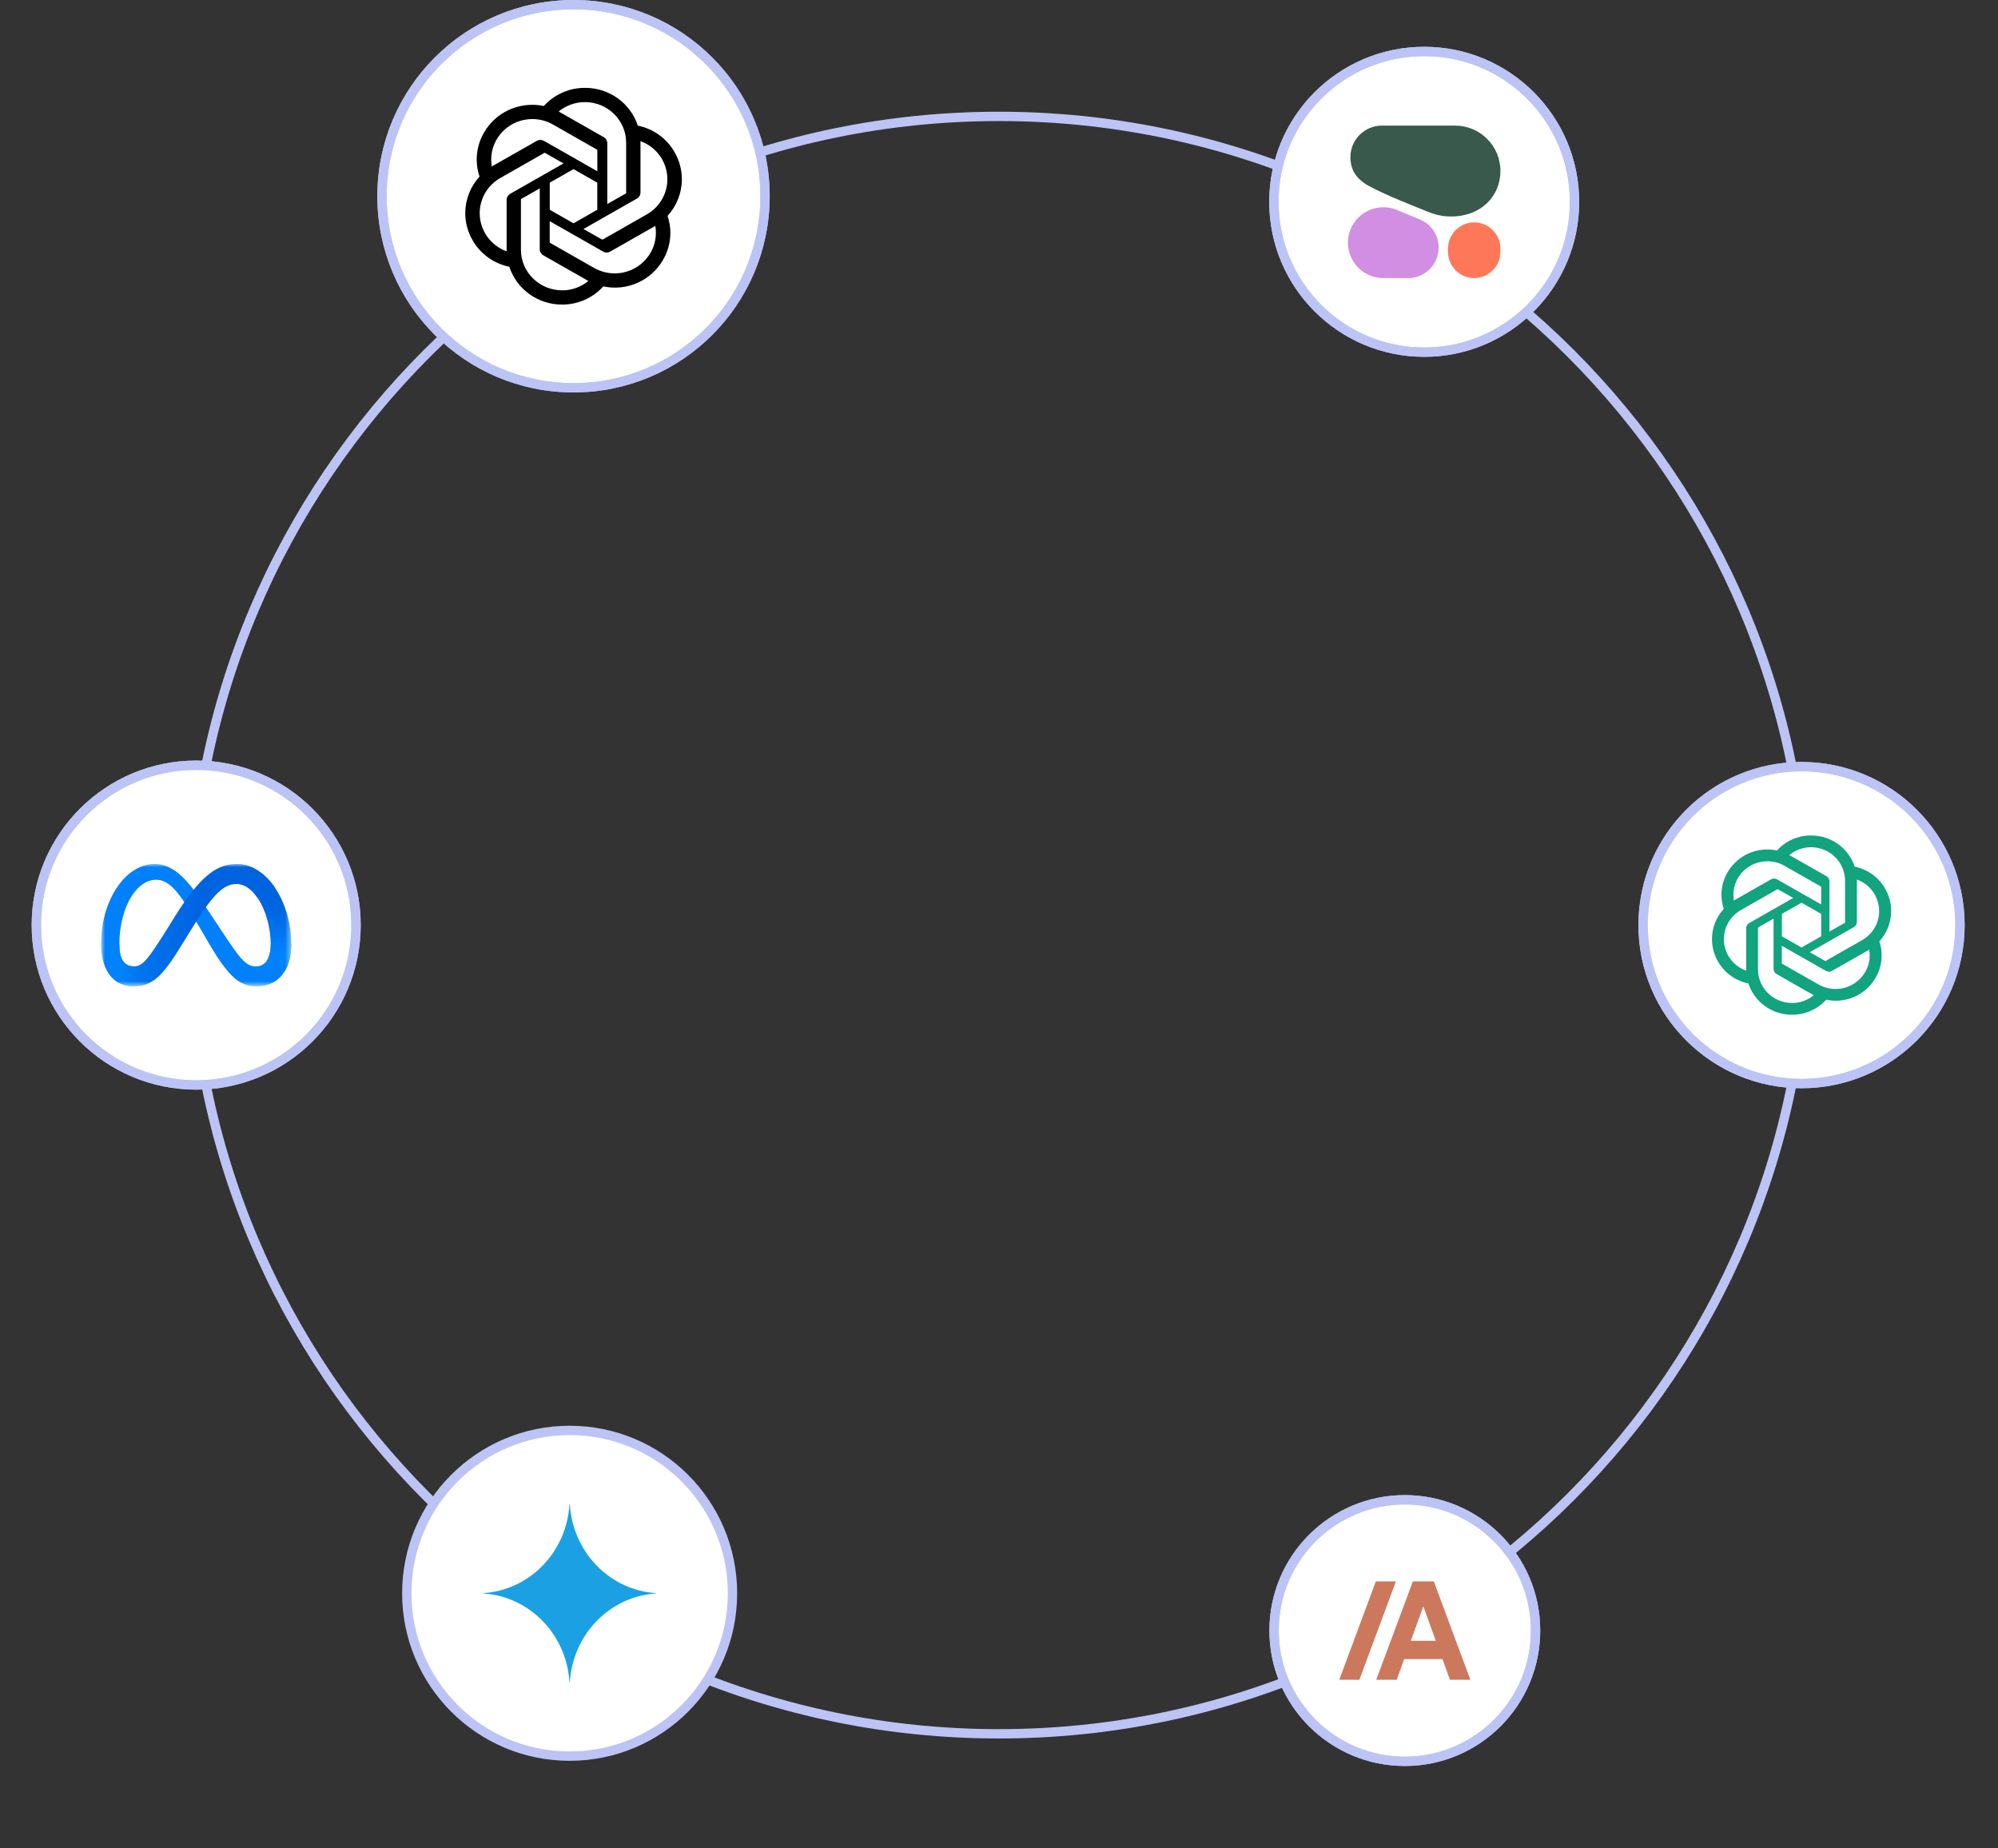
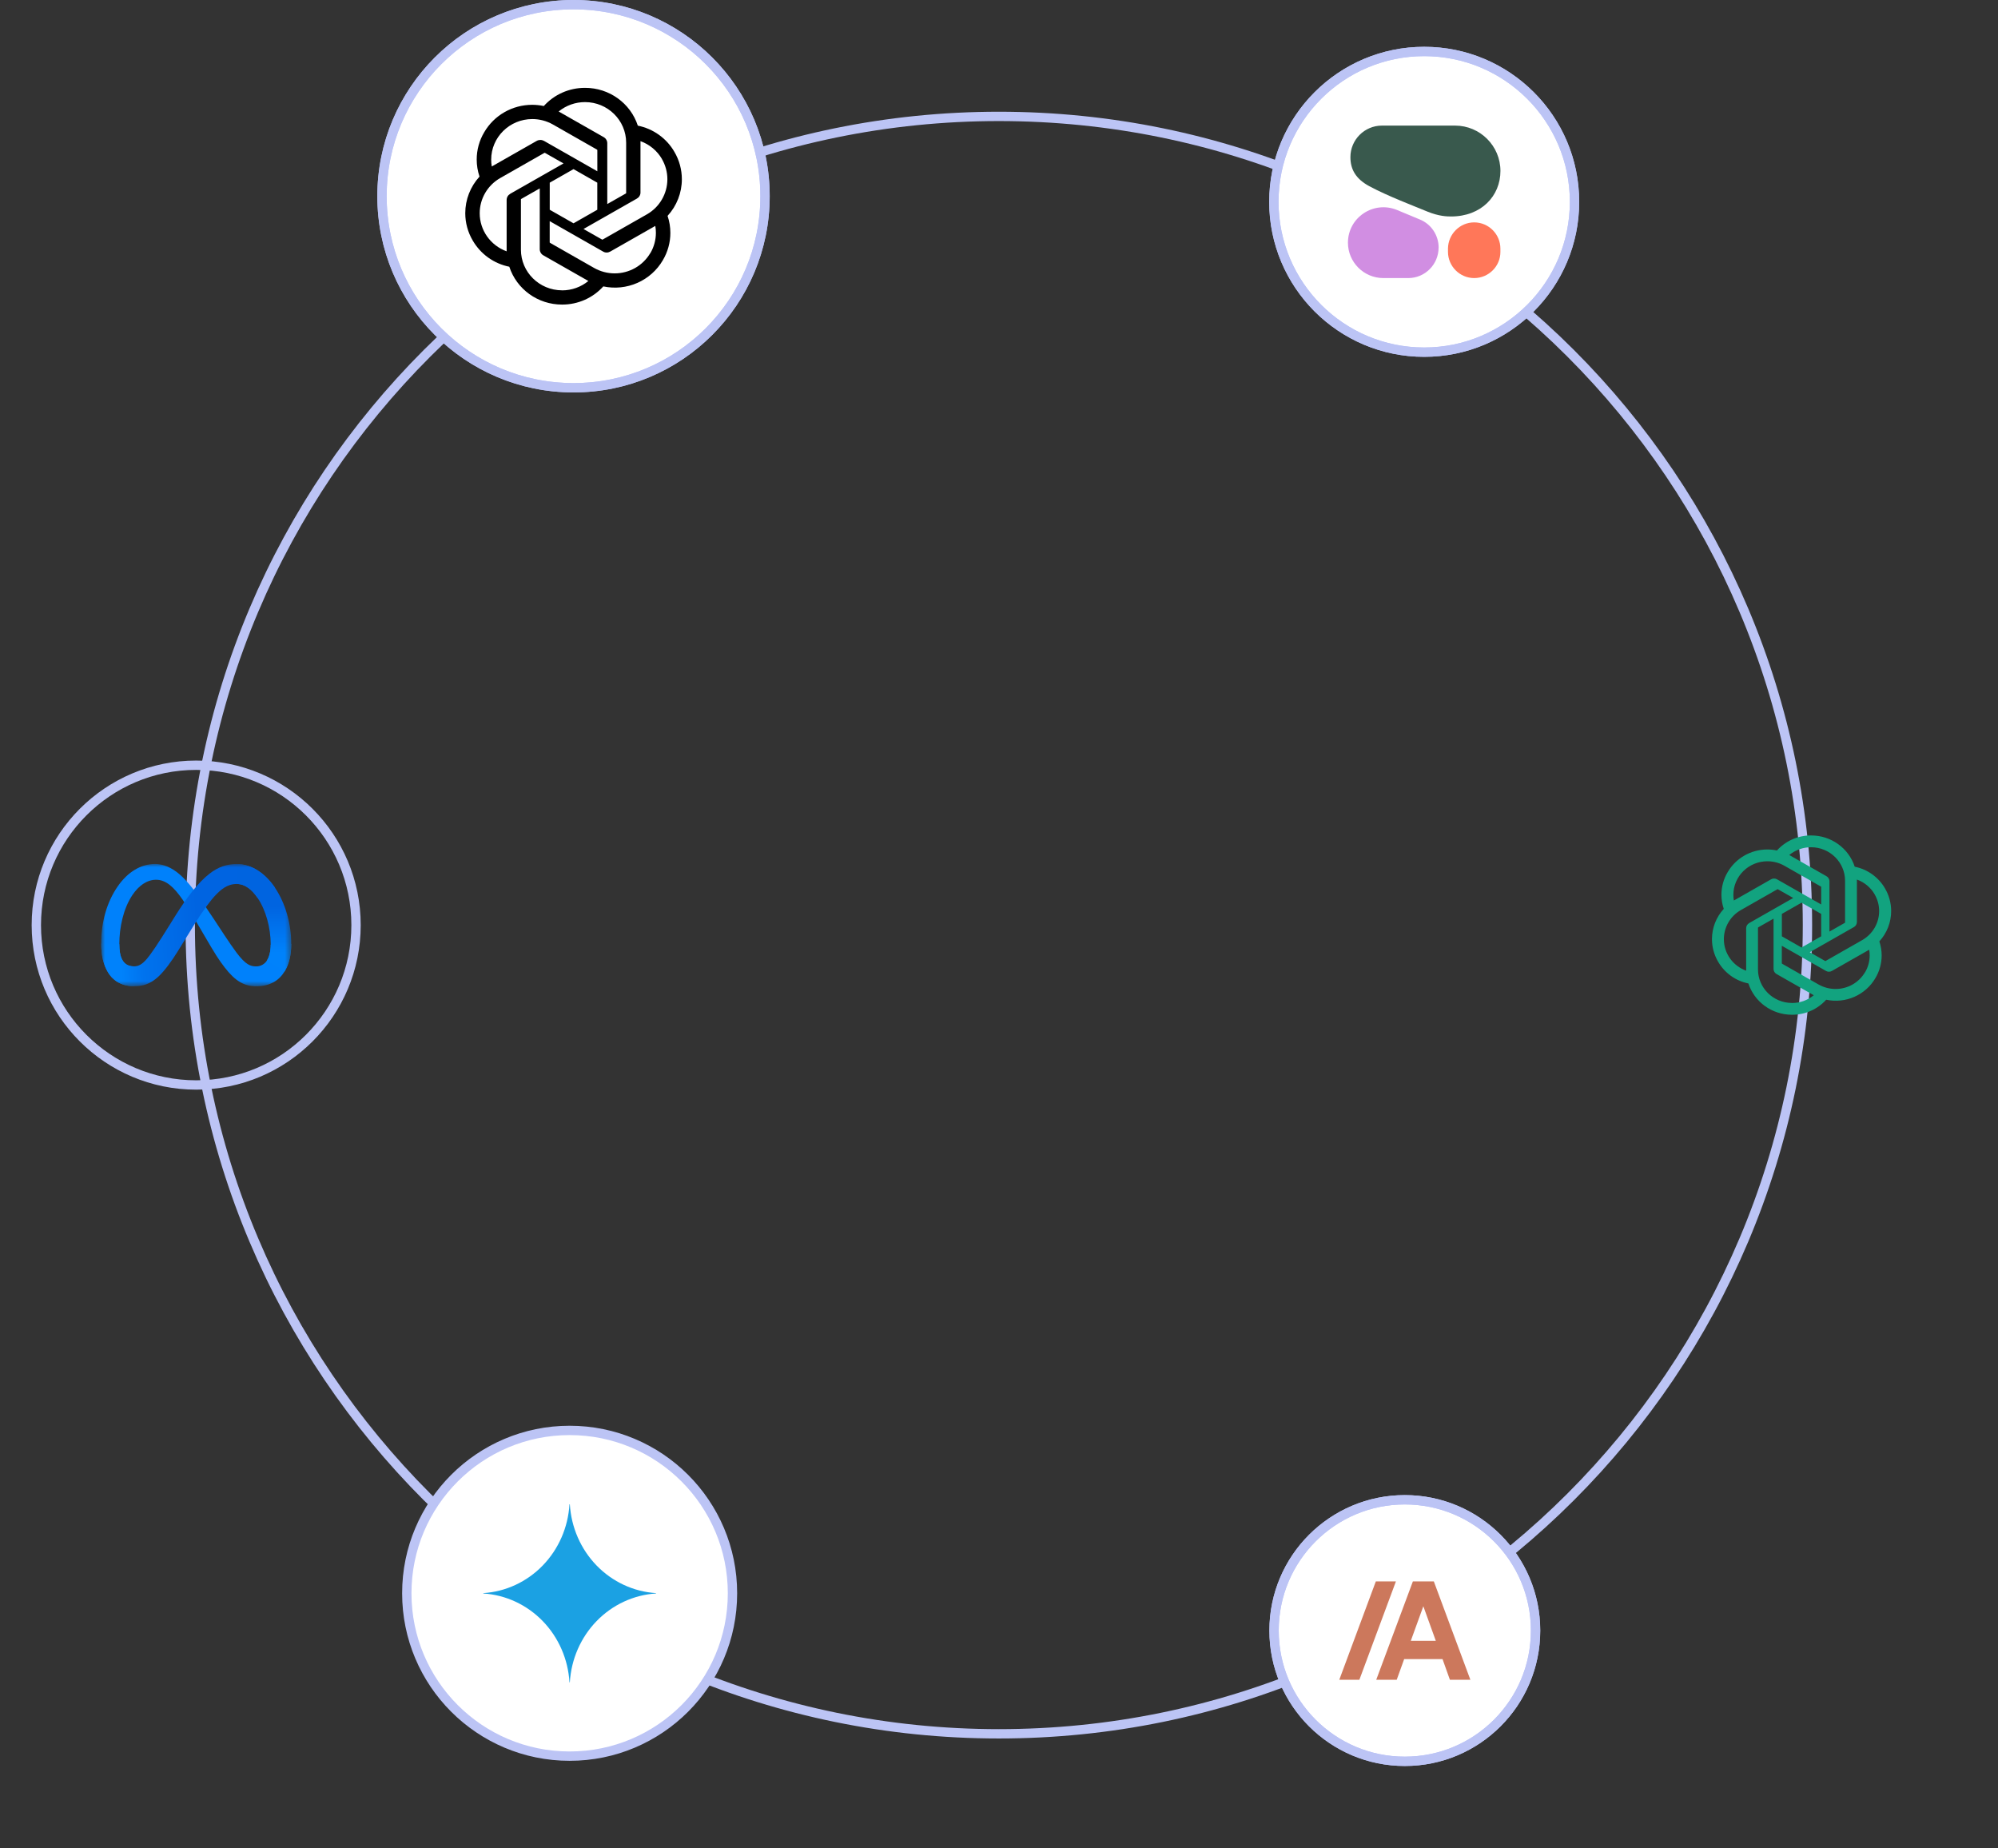
<svg xmlns="http://www.w3.org/2000/svg" width="333" height="308" viewBox="0 0 333 308" fill="none">
  <rect x="0" y="0" width="333" height="308" fill="#333333" stroke="none" />
  <path d="M166.476 288.93C92.046 288.93 31.709 228.593 31.709 154.163C31.709 79.733 92.046 19.396 166.476 19.396C240.906 19.396 301.243 79.733 301.243 154.163C301.243 228.593 240.906 288.93 166.476 288.93Z" stroke="#BCC4F5" stroke-width="1.557" />
  <path d="M95.586 0.778C77.957 0.778 63.667 15.068 63.667 32.697C63.667 50.327 77.957 64.617 95.586 64.617C113.215 64.617 127.505 50.327 127.505 32.697C127.505 15.068 113.215 0.778 95.586 0.778Z" fill="white" stroke="#BCC4F5" stroke-width="1.557" />
  <path d="M95.586 0.778C77.957 0.778 63.667 15.068 63.667 32.697C63.667 50.327 77.957 64.617 95.586 64.617C113.215 64.617 127.505 50.327 127.505 32.697C127.505 15.068 113.215 0.778 95.586 0.778Z" stroke="#BCC4F5" stroke-width="1.557" />
  <path d="M79.918 29.421C79.607 28.502 79.451 27.545 79.451 26.58C79.451 24.984 79.879 23.412 80.704 22.035C82.347 19.209 85.398 17.466 88.698 17.466C89.352 17.466 89.998 17.536 90.636 17.668C91.492 16.718 92.543 15.956 93.718 15.434C94.893 14.913 96.17 14.64 97.454 14.64H97.532C101.532 14.64 105.074 17.186 106.304 20.937C107.572 21.194 108.779 21.715 109.829 22.47C110.88 23.225 111.76 24.19 112.398 25.303C113.215 26.689 113.643 28.269 113.643 29.872C113.643 32.129 112.795 34.301 111.262 35.974C111.573 36.893 111.728 37.85 111.728 38.815C111.728 40.411 111.293 41.983 110.475 43.361C109.502 45.034 108.016 46.357 106.234 47.143C104.451 47.929 102.459 48.132 100.552 47.727C99.696 48.676 98.645 49.439 97.47 49.961C96.294 50.482 95.018 50.755 93.734 50.755H93.656C89.655 50.755 86.114 48.209 84.884 44.45C83.615 44.193 82.409 43.672 81.358 42.917C80.308 42.162 79.436 41.197 78.79 40.084C77.972 38.698 77.544 37.126 77.544 35.523C77.544 33.266 78.393 31.094 79.926 29.421H79.918ZM93.671 48.389H93.679C95.282 48.389 96.831 47.836 98.061 46.824C97.991 46.785 97.913 46.746 97.843 46.7L90.558 42.551C90.379 42.45 90.223 42.302 90.122 42.123C90.013 41.944 89.959 41.742 89.959 41.539V31.398L86.877 33.149C86.877 33.149 86.846 33.172 86.838 33.18C86.83 33.196 86.822 33.211 86.822 33.227V41.617C86.822 45.345 89.889 48.373 93.671 48.381V48.389ZM108.397 42.178C108.997 41.15 109.316 39.983 109.316 38.8C109.316 38.41 109.285 38.021 109.215 37.648C109.16 37.679 109.067 37.733 108.997 37.772L101.711 41.921C101.532 42.022 101.322 42.084 101.112 42.084C100.902 42.084 100.692 42.03 100.513 41.921L91.617 36.854V40.364C91.617 40.364 91.617 40.403 91.624 40.419C91.632 40.434 91.64 40.45 91.656 40.457L99.019 44.653C100.061 45.244 101.244 45.556 102.443 45.556C103.649 45.556 104.825 45.244 105.868 44.653C106.911 44.061 107.775 43.205 108.382 42.178H108.397ZM110.32 26.486C109.518 25.117 108.257 24.066 106.747 23.521C106.747 23.583 106.747 23.692 106.747 23.77V32.075C106.747 32.285 106.693 32.487 106.584 32.666C106.483 32.845 106.327 32.993 106.148 33.094L97.252 38.161L100.334 39.913C100.334 39.913 100.365 39.928 100.388 39.928C100.404 39.928 100.427 39.928 100.443 39.92L107.806 35.725C108.849 35.134 109.713 34.278 110.312 33.25C110.911 32.223 111.23 31.055 111.23 29.864C111.23 28.681 110.911 27.514 110.312 26.486H110.32ZM85.024 32.301L93.92 27.234L90.838 25.483C90.838 25.483 90.807 25.467 90.791 25.467C90.776 25.467 90.753 25.467 90.737 25.475L83.374 29.67C82.331 30.261 81.467 31.117 80.868 32.145C80.269 33.172 79.95 34.34 79.95 35.531C79.95 38.364 81.74 40.901 84.44 41.882V33.328C84.44 33.11 84.495 32.908 84.596 32.736C84.697 32.557 84.853 32.41 85.032 32.308L85.024 32.301ZM81.958 27.747C82.028 27.701 82.105 27.662 82.175 27.623L89.461 23.474C89.64 23.373 89.85 23.319 90.06 23.319C90.27 23.319 90.472 23.373 90.659 23.474L99.555 28.541V25.031C99.555 24.992 99.54 24.961 99.509 24.938L92.146 20.742C91.103 20.151 89.92 19.84 88.721 19.84C84.939 19.84 81.864 22.867 81.864 26.603C81.864 26.985 81.895 27.366 81.965 27.747H81.958ZM101.221 33.997L104.303 32.246C104.303 32.246 104.334 32.223 104.342 32.215C104.35 32.199 104.358 32.184 104.358 32.168V23.778C104.358 20.042 101.283 17.014 97.501 17.014C95.897 17.014 94.349 17.567 93.111 18.579C93.165 18.61 93.259 18.664 93.329 18.703L100.614 22.852C100.793 22.953 100.949 23.101 101.05 23.28C101.159 23.459 101.213 23.661 101.213 23.863V33.997H101.221ZM99.548 30.44L95.586 28.183L91.624 30.44V34.955L95.586 37.212L99.548 34.955V30.44Z" fill="black" />
-   <path d="M300.254 127.754C285.669 127.754 273.846 139.577 273.846 154.163C273.846 168.748 285.669 180.571 300.254 180.571C314.84 180.571 326.663 168.748 326.663 154.163C326.663 139.577 314.84 127.754 300.254 127.754Z" fill="white" stroke="#BCC4F5" stroke-width="1.557" />
-   <path d="M300.254 127.754C285.669 127.754 273.846 139.577 273.846 154.163C273.846 168.748 285.669 180.571 300.254 180.571C314.84 180.571 326.663 168.748 326.663 154.163C326.663 139.577 314.84 127.754 300.254 127.754Z" stroke="#BCC4F5" stroke-width="1.557" />
  <path d="M287.292 151.452C287.034 150.692 286.905 149.9 286.905 149.101C286.905 147.781 287.259 146.481 287.942 145.341C289.301 143.003 291.825 141.561 294.555 141.561C295.096 141.561 295.631 141.619 296.159 141.728C296.867 140.943 297.737 140.311 298.709 139.88C299.681 139.449 300.737 139.223 301.8 139.223H301.864C305.174 139.223 308.104 141.329 309.122 144.433C310.171 144.645 311.169 145.077 312.039 145.701C312.908 146.326 313.636 147.124 314.164 148.045C314.84 149.192 315.194 150.499 315.194 151.825C315.194 153.693 314.492 155.489 313.224 156.874C313.481 157.634 313.61 158.426 313.61 159.224C313.61 160.544 313.249 161.845 312.573 162.985C311.768 164.37 310.538 165.464 309.064 166.115C307.589 166.765 305.941 166.933 304.363 166.598C303.654 167.383 302.785 168.014 301.813 168.446C300.84 168.877 299.784 169.103 298.722 169.103H298.657C295.347 169.103 292.417 166.997 291.4 163.887C290.35 163.674 289.352 163.243 288.483 162.618C287.614 161.993 286.892 161.195 286.358 160.274C285.682 159.128 285.328 157.827 285.328 156.5C285.328 154.633 286.029 152.836 287.298 151.452H287.292ZM298.664 167.145H298.67C299.997 167.145 301.278 166.688 302.296 165.851C302.238 165.818 302.173 165.786 302.115 165.748L296.088 162.315C295.94 162.232 295.811 162.109 295.727 161.961C295.637 161.813 295.592 161.646 295.592 161.478V153.087L293.042 154.536C293.042 154.536 293.016 154.556 293.01 154.562C293.003 154.575 292.997 154.588 292.997 154.601V161.543C292.997 164.627 295.534 167.132 298.664 167.139V167.145ZM310.854 162.013C311.35 161.163 311.614 160.197 311.614 159.218C311.614 158.896 311.588 158.574 311.53 158.265C311.485 158.291 311.408 158.336 311.35 158.368L305.322 161.8C305.174 161.884 305 161.935 304.826 161.935C304.653 161.935 304.479 161.89 304.331 161.8L296.97 157.608V160.512C296.97 160.512 296.97 160.544 296.977 160.557C296.983 160.57 296.99 160.583 297.002 160.59L303.094 164.06C303.957 164.55 304.936 164.807 305.928 164.807C306.926 164.807 307.898 164.55 308.761 164.06C309.624 163.571 310.339 162.863 310.841 162.013H310.854ZM312.438 149.024C311.775 147.891 310.732 147.021 309.482 146.571C309.482 146.622 309.482 146.712 309.482 146.777V153.648C309.482 153.822 309.437 153.989 309.347 154.137C309.263 154.285 309.135 154.408 308.986 154.491L301.626 158.683L304.176 160.132C304.176 160.132 304.202 160.145 304.221 160.145C304.234 160.145 304.253 160.145 304.266 160.139L310.358 156.668C311.221 156.178 311.936 155.47 312.432 154.62C312.927 153.77 313.191 152.804 313.191 151.819C313.191 150.84 312.927 149.874 312.432 149.024H312.438ZM291.51 153.834L298.87 149.642L296.32 148.193C296.32 148.193 296.294 148.181 296.281 148.181C296.268 148.181 296.249 148.181 296.236 148.187L290.144 151.658C289.281 152.147 288.567 152.856 288.071 153.706C287.575 154.556 287.311 155.522 287.311 156.507C287.311 158.851 288.792 160.95 291.027 161.762V154.684C291.027 154.504 291.072 154.337 291.155 154.195C291.239 154.047 291.368 153.925 291.516 153.841L291.51 153.834ZM288.972 150.067C289.03 150.029 289.095 149.997 289.153 149.964L295.18 146.532C295.328 146.448 295.502 146.403 295.676 146.403C295.85 146.403 296.017 146.448 296.172 146.532L303.532 150.724V147.82C303.532 147.788 303.519 147.762 303.494 147.743L297.402 144.272C296.539 143.782 295.56 143.525 294.568 143.525C291.439 143.525 288.895 146.03 288.895 149.121C288.895 149.436 288.921 149.752 288.979 150.067H288.972ZM304.917 155.238L307.467 153.789C307.467 153.789 307.492 153.77 307.499 153.764C307.505 153.751 307.512 153.738 307.512 153.725V146.783C307.512 143.692 304.968 141.187 301.839 141.187C300.512 141.187 299.231 141.644 298.207 142.482C298.252 142.507 298.329 142.552 298.387 142.585L304.414 146.017C304.562 146.101 304.691 146.223 304.775 146.371C304.865 146.519 304.91 146.687 304.91 146.854V155.238H304.917ZM303.532 152.295L300.254 150.428L296.977 152.295V156.03L300.254 157.898L303.532 156.03V152.295Z" fill="#12A37F" />
  <path d="M94.94 238.37C79.95 238.37 67.8 250.52 67.8 265.51C67.8 280.5 79.95 292.65 94.94 292.65C109.93 292.65 122.08 280.5 122.08 265.51C122.08 250.52 109.93 238.37 94.94 238.37Z" fill="white" />
  <path d="M94.94 238.37C79.95 238.37 67.8 250.52 67.8 265.51C67.8 280.5 79.95 292.65 94.94 292.65C109.93 292.65 122.08 280.5 122.08 265.51C122.08 250.52 109.93 238.37 94.94 238.37Z" stroke="#BCC4F5" stroke-width="1.557" />
  <path d="M80.553 265.543C84.285 265.781 87.806 267.416 90.453 270.143C93.1 272.869 94.682 276.502 94.914 280.347H94.973C95.205 276.496 96.787 272.869 99.434 270.143C102.081 267.416 105.602 265.781 109.334 265.543V265.484C105.602 265.245 102.081 263.611 99.434 260.884C96.787 258.157 95.205 254.524 94.973 250.679H94.914C94.682 254.531 93.1 258.157 90.453 260.884C87.806 263.611 84.285 265.245 80.553 265.484V265.543Z" fill="url(#paint0_radial_2617_20789)" />
  <path d="M234.135 249.928C222.099 249.928 212.342 259.685 212.342 271.721C212.342 283.758 222.099 293.514 234.135 293.514C246.172 293.514 255.928 283.758 255.928 271.721C255.928 259.685 246.172 249.928 234.135 249.928Z" fill="white" stroke="#BCC4F5" stroke-width="1.557" />
  <path d="M234.135 249.928C222.099 249.928 212.342 259.685 212.342 271.721C212.342 283.758 222.099 293.514 234.135 293.514C246.172 293.514 255.928 283.758 255.928 271.721C255.928 259.685 246.172 249.928 234.135 249.928Z" stroke="#BCC4F5" stroke-width="1.557" />
  <path d="M229.305 263.532H232.653L226.563 279.921H223.215L229.305 263.532ZM238.971 263.532L245.061 279.921H241.65L240.422 276.477H234.029L232.786 279.921H229.374L235.48 263.532H238.977H238.971ZM239.301 273.432L237.223 267.672L235.134 273.432H239.301Z" fill="#CC785C" />
-   <path d="M32.698 127.521C17.983 127.521 6.055 139.448 6.055 154.163C6.055 168.878 17.983 180.805 32.698 180.805C47.412 180.805 59.34 168.878 59.34 154.163C59.34 139.448 47.412 127.521 32.698 127.521Z" fill="white" stroke="#BCC4F5" stroke-width="1.557" />
  <path d="M32.698 127.521C17.983 127.521 6.055 139.448 6.055 154.163C6.055 168.878 17.983 180.805 32.698 180.805C47.412 180.805 59.34 168.878 59.34 154.163C59.34 139.448 47.412 127.521 32.698 127.521Z" stroke="#BCC4F5" stroke-width="1.557" />
  <mask id="mask0_2617_20789" style="mask-type:luminance" maskUnits="userSpaceOnUse" x="16" y="143" width="33" height="22">
    <path d="M16.852 143.983H48.542V164.356H16.852V143.983Z" fill="white" />
  </mask>
  <g mask="url(#mask0_2617_20789)">
    <path d="M45.119 157.418C45.119 158.587 44.853 159.49 44.508 160.029C44.326 160.341 44.06 160.594 43.735 160.776C43.417 160.952 43.053 161.049 42.683 161.043C41.793 161.043 40.974 160.828 39.402 158.723C38.142 157.034 36.654 154.67 35.654 153.175L33.964 150.661C32.789 148.914 31.431 146.971 29.865 145.646C28.592 144.574 27.215 143.976 25.837 143.976C23.518 143.976 21.303 145.276 19.614 147.718C17.762 150.395 16.859 153.76 16.859 157.242C16.859 159.308 17.281 160.828 17.996 162.03C18.685 163.193 20.042 164.349 22.31 164.349V161.043C20.367 161.043 19.887 159.315 19.887 157.34C19.887 154.52 20.569 151.395 22.063 149.161C23.122 147.575 24.499 146.607 26.013 146.607C27.65 146.607 28.969 147.803 30.443 149.934C31.229 151.064 32.035 152.441 32.944 154L33.945 155.709C35.952 159.152 36.459 159.932 37.46 161.231C39.214 163.505 40.714 164.356 42.689 164.356C45.035 164.356 46.516 163.375 47.425 161.894C48.179 160.685 48.549 159.107 48.549 157.301L45.126 157.424L45.119 157.418Z" fill="#0081FB" />
    <path d="M45.846 147.959C44.274 145.62 42.014 143.983 39.415 143.983C37.908 143.983 36.413 144.412 34.854 145.646C33.146 146.997 31.327 149.219 29.053 152.877L28.241 154.189C26.272 157.359 25.155 158.99 24.505 159.756C23.661 160.744 23.07 161.036 22.309 161.036C20.367 161.036 19.886 159.308 19.886 157.333L16.865 157.242C16.865 159.308 17.288 160.828 18.002 162.03C18.684 163.193 20.042 164.35 22.309 164.35C23.719 164.35 24.967 164.051 26.35 162.79C27.416 161.822 28.657 160.101 29.612 158.555L32.451 153.962C33.873 151.655 35.186 149.934 35.939 149.161C36.758 148.323 37.797 147.309 39.473 147.309C40.825 147.309 41.974 148.225 42.936 149.635L45.853 147.959H45.846Z" fill="url(#paint1_linear_2617_20789)" />
    <path d="M39.467 147.309C40.818 147.309 41.968 148.225 42.93 149.635C44.287 151.616 45.119 154.579 45.119 157.418C45.119 158.587 44.852 159.49 44.508 160.029L47.425 161.887C48.172 160.679 48.542 159.1 48.542 157.294C48.542 154.014 47.614 150.596 45.846 147.959C44.274 145.62 42.014 143.983 39.415 143.983L39.467 147.316V147.309Z" fill="url(#paint2_linear_2617_20789)" />
  </g>
  <path d="M237.366 8.577C223.528 8.577 212.311 19.794 212.311 33.631C212.311 47.469 223.528 58.686 237.366 58.686C251.204 58.686 262.42 47.469 262.42 33.631C262.42 19.794 251.204 8.577 237.366 8.577Z" fill="white" stroke="#BCC4F5" stroke-width="1.557" />
  <path d="M237.366 8.577C223.528 8.577 212.311 19.794 212.311 33.631C212.311 47.469 223.528 58.686 237.366 58.686C251.204 58.686 262.42 47.469 262.42 33.631C262.42 19.794 251.204 8.577 237.366 8.577Z" stroke="#BCC4F5" stroke-width="1.557" />
  <path fill-rule="evenodd" clip-rule="evenodd" d="M241.838 36.075C241.16 36.075 239.804 36.038 237.91 35.263C235.71 34.346 231.373 32.721 228.22 31.029C226.021 29.843 225.068 28.286 225.068 26.184C225.068 23.306 227.408 20.93 230.322 20.93H242.516C246.683 20.93 250.073 24.321 250.073 28.487C250.073 32.654 246.89 36.075 241.838 36.075Z" fill="#39594D" />
  <path fill-rule="evenodd" clip-rule="evenodd" d="M239.773 41.256C239.773 39.221 238.551 37.358 236.657 36.582L232.826 34.987C228.929 33.393 224.658 36.24 224.658 40.443C224.658 43.693 227.303 46.339 230.554 46.339H234.72C237.5 46.339 239.767 44.066 239.767 41.256H239.773Z" fill="#D18EE2" />
  <path d="M245.699 37.059C248.106 37.059 250.067 39.026 250.067 41.427V42.001C250.067 44.371 248.1 46.339 245.699 46.339C243.298 46.339 241.331 44.371 241.331 41.971V41.396C241.367 39.026 243.298 37.059 245.699 37.059Z" fill="#FF7759" />
  <defs>
    <radialGradient id="paint0_radial_2617_20789" cx="0" cy="0" r="1" gradientUnits="userSpaceOnUse" gradientTransform="translate(172.737 220.864) rotate(160.78) scale(30.754 252.425)">
      <stop offset="0.07" stop-color="#9168C0" />
      <stop offset="0.34" stop-color="#5684D1" />
      <stop offset="0.67" stop-color="#1BA1E3" />
    </radialGradient>
    <linearGradient id="paint1_linear_2617_20789" x1="41.676" y1="153.598" x2="19.86" y2="154.741" gradientUnits="userSpaceOnUse">
      <stop stop-color="#0064E1" />
      <stop offset="0.4" stop-color="#0064E1" />
      <stop offset="0.83" stop-color="#0073EE" />
      <stop offset="1" stop-color="#0082FB" />
    </linearGradient>
    <linearGradient id="paint2_linear_2617_20789" x1="43.975" y1="158.801" x2="43.975" y2="151.019" gradientUnits="userSpaceOnUse">
      <stop stop-color="#0082FB" />
      <stop offset="1" stop-color="#0064E0" />
    </linearGradient>
  </defs>
</svg>